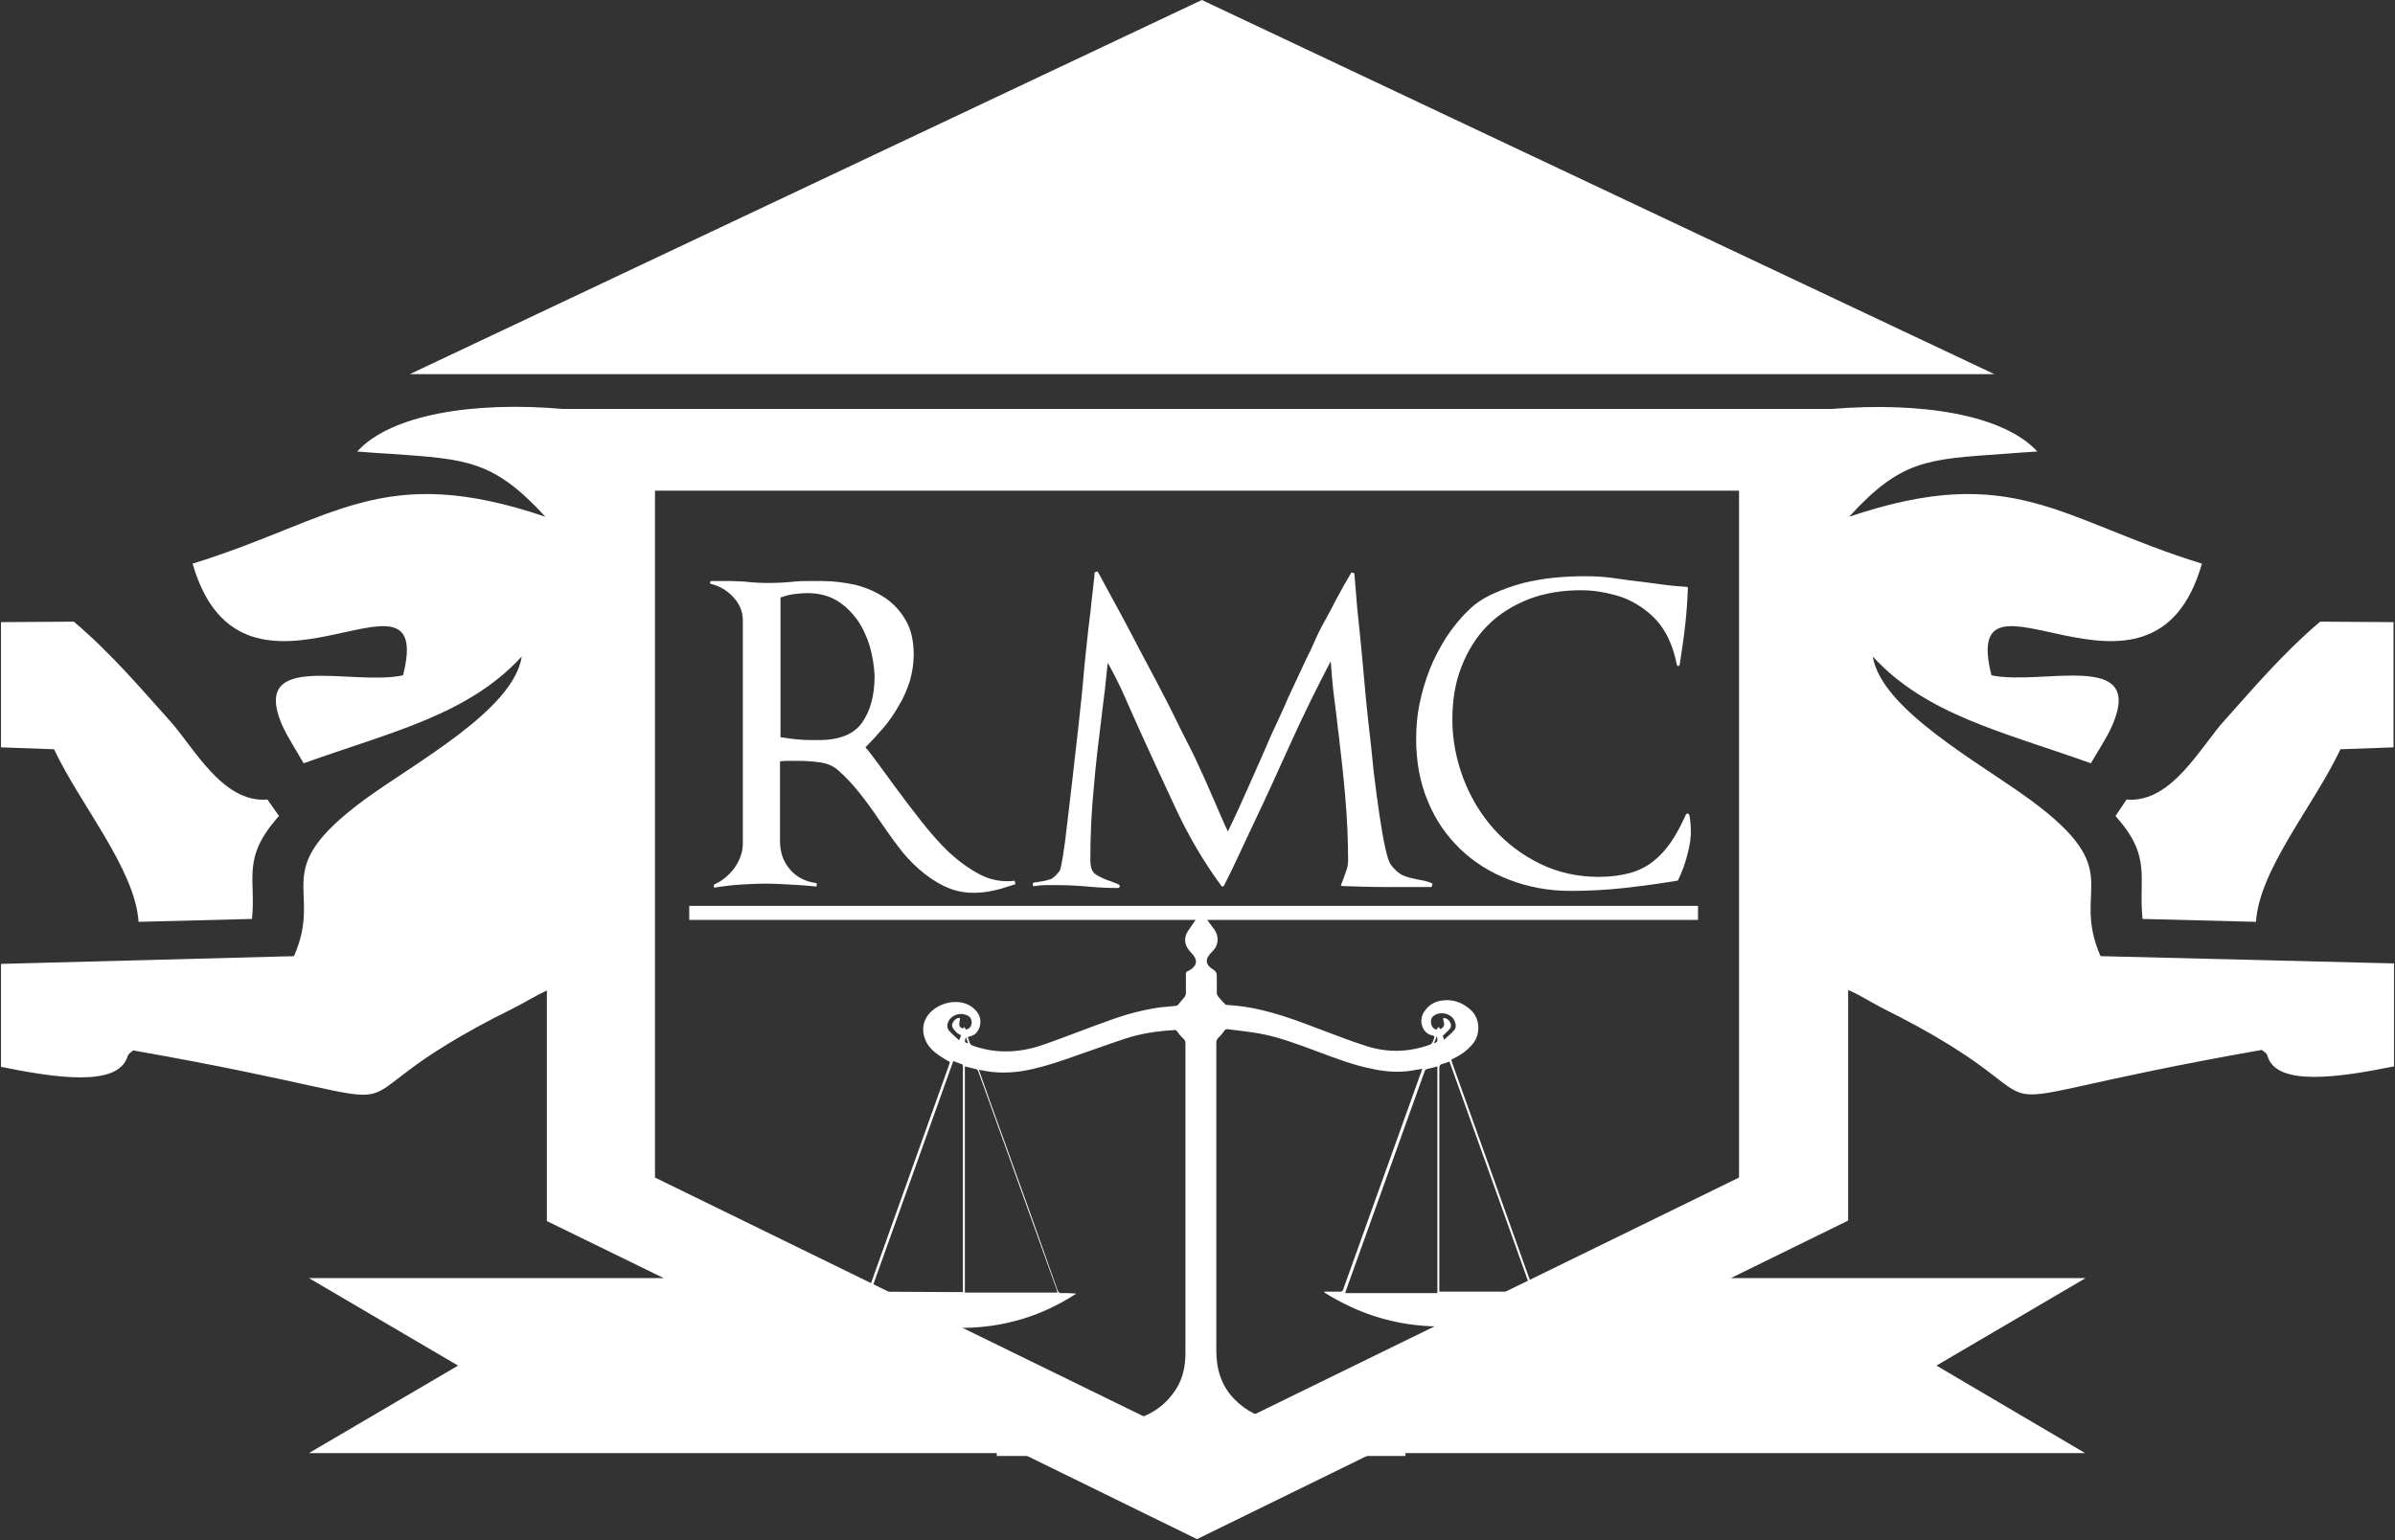
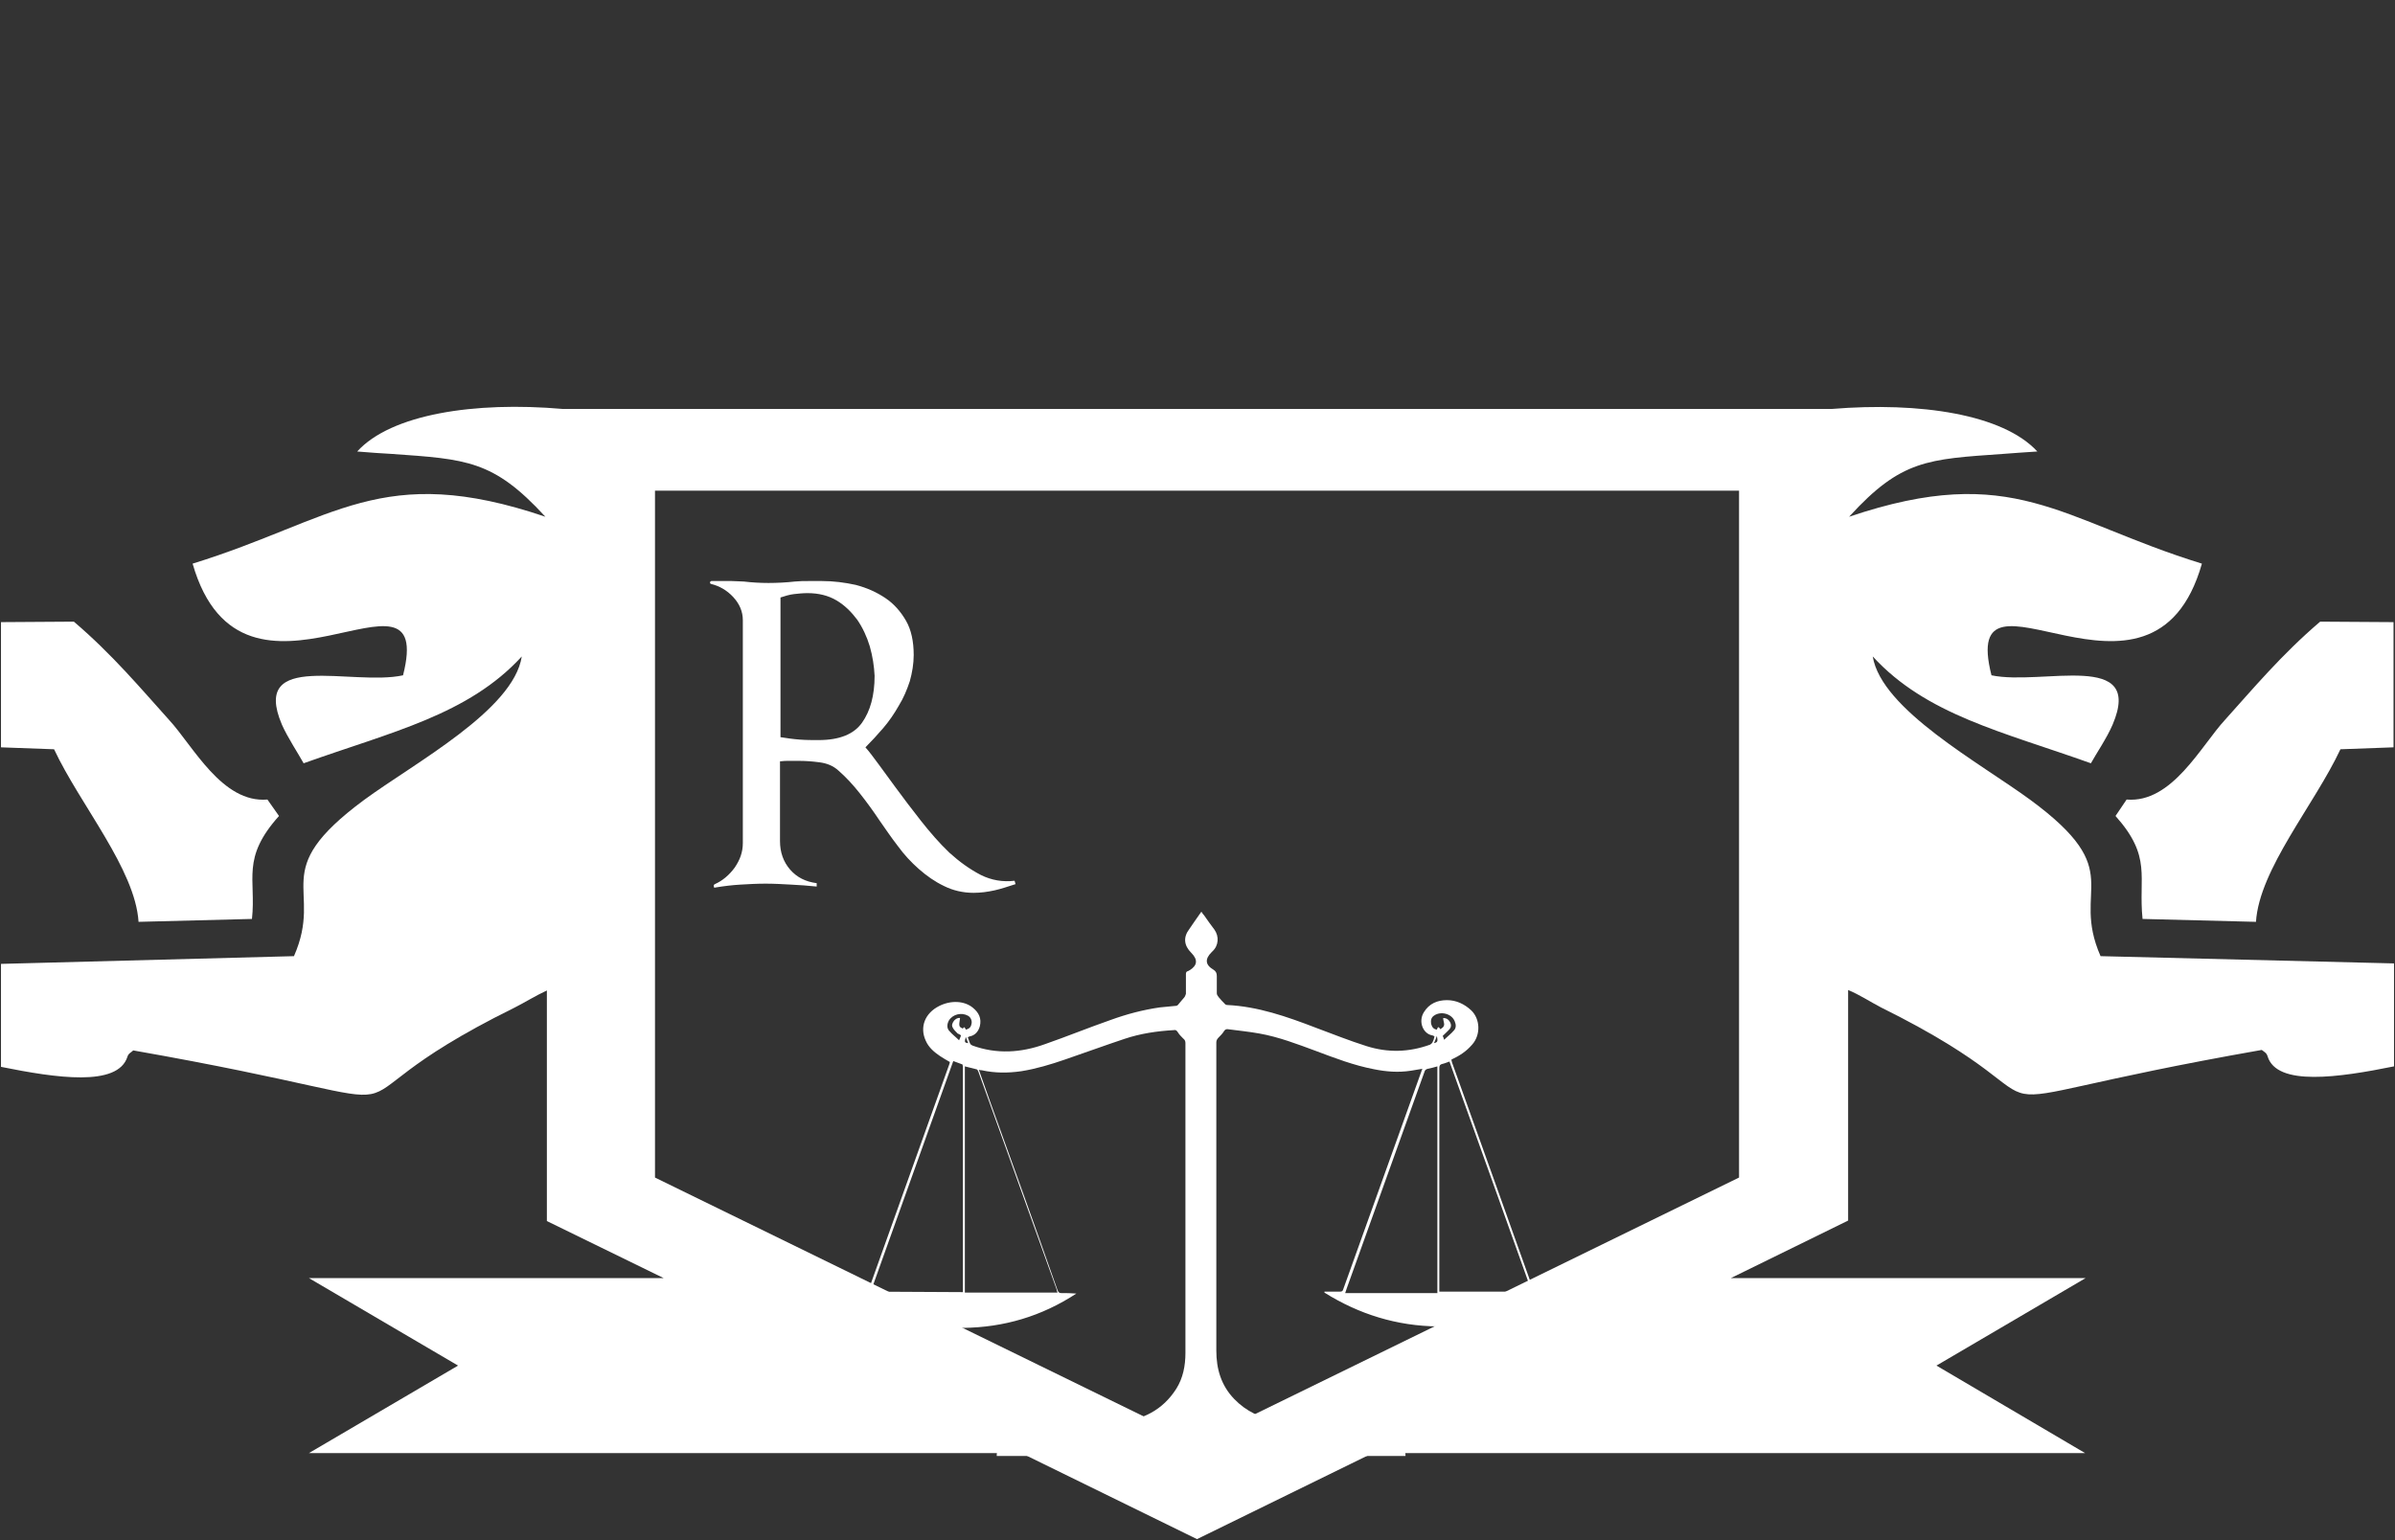
<svg xmlns="http://www.w3.org/2000/svg" width="286" height="184" viewBox="0 0 286 184" fill="none">
  <rect x="0" y="0" width="286" height="184" fill="#333333" stroke="none" />
-   <path d="M48.937 44.693H238.159L143.519 0L48.937 44.693Z" fill="white" />
  <path fill-rule="evenodd" clip-rule="evenodd" d="M253.951 95.506C259.369 95.968 262.827 89.097 265.709 85.978C268.937 82.398 272.452 78.183 277.063 74.257L285.824 74.314V89.27L279.484 89.501C276.372 96.141 269.801 103.821 269.398 110.115L255.853 109.768C255.334 104.687 257.006 102.377 252.625 97.469L253.951 95.506ZM79.254 152.671H36.891L54.7 163.122L36.891 173.574H121.963L142.942 183.852L163.922 173.574H248.994L231.242 163.122L249.052 152.671H206.689L220.695 145.799V118.256C222.078 118.834 223.288 119.642 224.614 120.335C251.53 133.674 228.072 132.807 270.089 125.416C270.378 125.647 270.666 125.763 270.781 126.167C271.876 129.805 279.311 128.708 285.882 127.38V115.081L250.839 114.214C247.208 105.957 254.239 104.225 242.481 95.564C236.429 91.117 224.671 84.766 223.634 78.414C230.032 85.401 239.196 87.422 249.686 91.175C250.32 90.02 251.588 88.173 252.28 86.556C256.084 77.606 243.865 81.936 237.813 80.666C233.836 64.96 257.006 88.173 262.942 67.328C245.939 62.073 240.464 55.086 220.81 61.727L220.867 61.669C227.035 54.913 230.205 54.855 239.196 54.22C240.464 54.105 241.79 54.047 243.288 53.931C239.196 49.485 229.282 47.984 218.735 48.85H67.207C56.66 47.926 46.689 49.485 42.654 53.931C44.153 54.047 45.478 54.162 46.746 54.22C55.738 54.855 58.908 54.971 65.075 61.669L65.133 61.727C45.536 55.086 40.003 62.073 23 67.328C28.994 88.173 52.107 64.96 48.13 80.666C42.078 81.994 29.859 77.606 33.663 86.556C34.355 88.115 35.623 90.02 36.257 91.175C46.746 87.422 55.911 85.401 62.308 78.414C61.328 84.823 49.513 91.117 43.461 95.564C31.761 104.225 38.735 105.957 35.104 114.214L0.118 115.138V127.437C6.689 128.765 14.066 129.863 15.219 126.225C15.334 125.821 15.68 125.705 15.911 125.474C57.928 132.865 34.47 133.674 61.386 120.393C62.654 119.758 63.922 118.949 65.305 118.314V145.857L79.254 152.671ZM78.216 140.66L142.942 172.303L207.669 140.66V58.608H78.216V140.66ZM31.934 95.506C26.516 95.968 23.058 89.097 20.176 85.978C16.948 82.398 13.432 78.183 8.821 74.257L0.118 74.314V89.27L6.458 89.501C9.571 96.141 16.141 103.821 16.545 110.115L30.089 109.768C30.608 104.976 28.764 102.55 33.317 97.469L31.934 95.506Z" fill="white" />
  <path d="M118.735 106.361C117.928 106.535 117.121 106.65 116.257 106.65C114.989 106.65 113.778 106.361 112.741 105.842C111.646 105.322 110.666 104.629 109.744 103.821C108.821 103.012 107.957 102.088 107.208 101.049C106.401 100.01 105.709 98.97 105.017 97.989C104.326 96.949 103.576 95.91 102.712 94.813C101.847 93.716 100.983 92.792 100.118 92.041C99.484 91.464 98.735 91.175 97.87 91.06C97.006 90.944 96.199 90.886 95.334 90.886H94.239C93.894 90.886 93.548 90.886 93.144 90.944V100.472C93.144 101.8 93.548 102.955 94.355 103.878C95.162 104.802 96.199 105.322 97.525 105.495V105.899C96.487 105.784 95.507 105.726 94.47 105.668C93.432 105.611 92.453 105.553 91.415 105.553C90.378 105.553 89.398 105.611 88.418 105.668C87.438 105.726 86.458 105.842 85.421 106.015C85.306 106.073 85.248 106.015 85.248 105.899C85.19 105.784 85.248 105.668 85.363 105.611C86.285 105.207 87.092 104.514 87.726 103.647C88.36 102.724 88.706 101.8 88.706 100.703V74.083C88.706 73.044 88.303 72.12 87.553 71.312C86.804 70.503 85.882 69.984 84.902 69.753C84.787 69.695 84.787 69.637 84.787 69.579C84.787 69.522 84.844 69.406 84.96 69.406H85.882C86.343 69.406 86.862 69.406 87.38 69.406C87.842 69.406 88.36 69.464 88.821 69.464C89.801 69.579 90.781 69.637 91.761 69.637C92.798 69.637 93.894 69.579 94.931 69.464C95.507 69.406 96.026 69.406 96.545 69.406C97.064 69.406 97.582 69.406 98.159 69.406C99.542 69.406 100.868 69.579 102.193 69.868C103.519 70.215 104.672 70.734 105.709 71.427C106.747 72.12 107.553 73.044 108.187 74.141C108.821 75.238 109.11 76.624 109.11 78.241C109.11 79.28 108.937 80.32 108.649 81.359C108.303 82.398 107.899 83.38 107.323 84.304C106.804 85.228 106.17 86.151 105.479 86.96C104.787 87.768 104.038 88.577 103.346 89.27C103.807 89.789 104.326 90.482 104.96 91.348C105.594 92.215 106.228 93.081 106.862 93.947C107.842 95.275 108.879 96.661 109.974 98.046C111.069 99.432 112.164 100.703 113.375 101.857C114.585 102.955 115.796 103.821 117.121 104.514C118.389 105.149 119.772 105.38 121.156 105.207L121.271 105.611C120.349 105.899 119.542 106.188 118.735 106.361ZM103.865 77.201C103.519 76.047 103 74.95 102.366 74.026C101.674 73.102 100.868 72.293 99.888 71.716C98.908 71.138 97.755 70.85 96.43 70.85C95.853 70.85 95.334 70.908 94.816 70.965C94.297 71.023 93.721 71.196 93.202 71.37V88.057C93.951 88.172 94.7 88.288 95.507 88.346C96.257 88.403 97.006 88.403 97.755 88.403C100.234 88.403 101.963 87.711 102.942 86.325C103.922 84.939 104.441 83.091 104.441 80.724C104.383 79.569 104.21 78.414 103.865 77.201Z" fill="white" />
-   <path d="M170.954 105.958C169.167 105.958 167.438 105.958 165.651 105.958C163.865 105.958 162.135 105.9 160.349 105.842C160.176 105.842 160.061 105.785 160.176 105.611C160.233 105.496 160.233 105.438 160.291 105.323C160.349 105.207 160.349 105.149 160.406 105.034C160.522 104.63 160.695 104.283 160.81 103.879C160.925 103.533 160.983 103.128 160.983 102.782C160.983 100.299 160.867 97.758 160.637 95.102C160.406 92.446 160.118 89.905 159.83 87.48V87.538C159.657 85.979 159.484 84.593 159.311 83.265C159.138 81.937 159.023 80.551 158.908 78.992C157.294 82.052 155.738 85.228 154.239 88.519C152.741 91.811 151.3 95.044 149.801 98.162C149.225 99.433 148.591 100.703 148.014 101.974C147.438 103.244 146.804 104.514 146.17 105.785C146.112 105.842 146.112 105.9 145.997 105.9C145.882 105.9 145.882 105.842 145.824 105.785C143.749 102.955 142.02 100.01 140.522 96.834C139.023 93.659 137.64 90.598 136.257 87.596C135.565 86.037 134.931 84.651 134.354 83.323C133.778 81.995 133.086 80.609 132.28 79.165C132.164 80.32 132.049 81.417 131.934 82.457C131.818 83.496 131.646 84.593 131.53 85.748C131.184 88.519 130.839 91.291 130.608 94.178C130.32 97.065 130.205 99.895 130.205 102.666C130.205 103.533 130.378 104.11 130.781 104.399C131.184 104.687 131.703 104.918 132.28 105.149C132.452 105.207 132.683 105.265 132.914 105.38C133.144 105.438 133.375 105.554 133.605 105.669C133.72 105.727 133.72 105.842 133.72 105.9C133.663 106.015 133.605 106.073 133.548 106.073C132.28 106.073 131.069 106.015 129.859 105.9C128.591 105.785 127.38 105.727 126.17 105.727C125.709 105.727 125.248 105.727 124.844 105.727C124.441 105.727 123.98 105.785 123.519 105.842C123.403 105.9 123.346 105.842 123.346 105.669C123.288 105.554 123.346 105.438 123.461 105.438C123.576 105.38 123.634 105.38 123.749 105.38C123.865 105.38 123.98 105.38 124.095 105.323C124.614 105.265 125.075 105.149 125.421 105.034C125.767 104.918 126.112 104.572 126.516 104.052C126.631 103.937 126.746 103.359 126.919 102.32C127.092 101.281 127.265 100.01 127.438 98.394C127.611 96.834 127.842 95.044 128.072 93.023C128.303 91.002 128.533 88.981 128.764 86.903C128.994 84.824 129.225 82.745 129.398 80.667C129.571 78.646 129.801 76.74 129.974 75.066C130.089 74.257 130.147 73.507 130.262 72.698C130.32 71.89 130.435 71.197 130.493 70.562C130.55 69.927 130.666 69.176 130.723 68.367L131.069 68.252C131.876 69.695 132.568 71.024 133.202 72.178C133.836 73.333 134.585 74.719 135.392 76.278C136.199 77.837 137.063 79.454 137.928 81.071C138.793 82.745 139.657 84.362 140.464 86.037C141.271 87.711 142.078 89.212 142.769 90.656C143.576 92.388 144.326 94.063 145.017 95.68C145.709 97.296 146.228 98.509 146.631 99.317C147.553 97.412 148.418 95.506 149.282 93.543C150.147 91.58 151.012 89.674 151.818 87.769C152.51 86.268 153.202 84.824 153.836 83.323C154.527 81.821 155.219 80.378 155.911 78.877C156.084 78.472 156.314 78.068 156.487 77.722C156.66 77.317 156.833 76.913 157.006 76.567C157.294 75.874 157.697 75.066 158.216 74.142C158.735 73.218 159.196 72.294 159.657 71.428C160.118 70.562 160.695 69.522 161.386 68.367L161.732 68.483C161.79 69.291 161.847 69.984 161.905 70.619C161.963 71.255 162.02 71.948 162.078 72.698C162.135 73.449 162.251 74.199 162.308 74.892C162.481 76.509 162.654 78.357 162.827 80.32C163 82.283 163.173 84.247 163.403 86.268C163.634 88.289 163.865 90.252 164.037 92.157C164.268 94.063 164.499 95.795 164.729 97.354C164.96 98.913 165.19 100.241 165.421 101.281C165.651 102.32 165.882 103.013 166.055 103.244C166.516 103.879 167.035 104.341 167.553 104.572C168.072 104.803 168.648 104.918 169.167 105.034C169.455 105.092 169.744 105.149 170.089 105.207C170.378 105.265 170.723 105.38 171.069 105.554L170.954 105.958Z" fill="white" />
-   <path d="M201.502 102.089C201.214 103.186 200.868 104.167 200.407 105.091C200.407 105.149 200.349 105.207 200.234 105.207C198.159 105.553 196.026 105.842 193.951 106.073C191.876 106.304 189.744 106.419 187.554 106.419C184.902 106.419 182.482 105.957 180.234 105.091C177.986 104.225 176.026 103.013 174.355 101.396C172.683 99.779 171.415 97.931 170.493 95.679C169.571 93.485 169.11 91.002 169.11 88.288C169.11 86.903 169.225 85.459 169.513 84.073C169.801 82.687 170.205 81.302 170.724 79.973C171.242 78.645 171.934 77.375 172.683 76.162C173.49 74.95 174.355 73.853 175.392 72.871C176.199 72.063 177.179 71.427 178.332 70.908C179.485 70.388 180.637 69.984 181.905 69.638C183.173 69.349 184.384 69.118 185.652 69.002C186.92 68.887 188.072 68.829 189.167 68.829C190.378 68.829 191.588 68.887 192.741 69.06C193.894 69.233 195.104 69.406 196.257 69.522C197.121 69.638 197.986 69.753 198.85 69.868C199.715 69.984 200.58 70.042 201.387 70.099C201.502 70.099 201.559 70.157 201.559 70.273C201.502 71.832 201.387 73.391 201.214 74.892C201.041 76.393 200.81 77.895 200.58 79.396C200.522 79.511 200.464 79.569 200.407 79.569C200.349 79.569 200.291 79.511 200.234 79.396C199.946 77.895 199.484 76.624 198.85 75.527C198.216 74.43 197.352 73.506 196.314 72.756C195.277 72.005 194.182 71.427 192.856 71.081C191.588 70.735 190.263 70.504 188.822 70.504C186.516 70.504 184.384 70.85 182.482 71.601C180.58 72.351 178.966 73.391 177.64 74.719C176.314 76.047 175.277 77.721 174.528 79.627C173.778 81.532 173.433 83.611 173.433 85.979C173.433 88.346 173.894 90.713 174.758 93.023C175.623 95.275 176.833 97.296 178.389 99.028C179.946 100.761 181.79 102.146 183.923 103.186C186.055 104.225 188.418 104.745 190.897 104.745C192.338 104.745 193.548 104.572 194.643 104.283C195.68 103.994 196.603 103.532 197.41 102.897C198.216 102.262 198.908 101.511 199.542 100.587C200.176 99.663 200.753 98.566 201.329 97.296C201.387 97.181 201.444 97.181 201.559 97.181C201.617 97.181 201.675 97.238 201.732 97.354C201.848 97.931 201.905 98.509 201.905 99.086C201.963 99.952 201.79 100.992 201.502 102.089Z" fill="white" />
-   <path d="M202.769 108.209H82.308V109.884H202.769V108.209Z" fill="white" />
  <path d="M119.023 173.92C119.023 173.054 119.369 172.419 120.118 172.073C120.752 171.726 121.386 171.611 122.078 171.611C124.787 171.611 127.438 171.611 130.147 171.611C130.262 171.611 130.32 171.611 130.435 171.611C130.723 171.611 130.839 171.553 130.954 171.264C131.069 170.975 131.3 170.687 131.588 170.456C132.164 170.052 132.798 169.994 133.49 169.878C136.429 169.647 138.85 168.435 140.464 165.894C141.271 164.624 141.559 163.122 141.559 161.621C141.559 155.385 141.559 149.091 141.559 142.855C141.559 136.792 141.559 130.729 141.559 124.608C141.559 124.377 141.502 124.204 141.271 124.031C141.04 123.8 140.81 123.569 140.637 123.28C140.522 123.107 140.406 122.991 140.176 123.049C138.159 123.165 136.199 123.453 134.297 124.089C131.876 124.897 129.513 125.763 127.15 126.572C125.478 127.149 123.749 127.669 121.963 127.957C120.349 128.188 118.793 128.188 117.236 127.842C117.121 127.842 117.063 127.842 116.891 127.784C117.352 129.054 117.755 130.267 118.216 131.537C120.925 139.044 123.634 146.55 126.285 154.115C126.401 154.403 126.516 154.461 126.746 154.461C127.323 154.461 127.899 154.461 128.533 154.519C124.383 157.233 119.888 158.561 114.989 158.619C109.398 158.676 104.729 156.886 101.329 154.461C101.963 154.461 102.597 154.461 103.231 154.461C103.461 154.461 103.576 154.403 103.692 154.172C106.919 145.165 110.147 136.099 113.375 127.091C113.375 127.033 113.432 126.918 113.432 126.86C113.029 126.629 112.625 126.398 112.28 126.167C111.588 125.705 110.896 125.128 110.551 124.32C109.801 122.703 110.435 121.028 112.164 120.162C113.548 119.469 115.161 119.527 116.199 120.393C116.891 120.97 117.236 121.663 117.006 122.587C116.833 123.222 116.429 123.684 115.795 123.8C115.738 123.8 115.738 123.8 115.68 123.858C115.68 123.858 115.623 123.858 115.565 123.915C115.68 124.146 115.738 124.435 115.853 124.666C115.911 124.781 116.026 124.839 116.141 124.897C119.023 125.936 121.905 125.763 124.787 124.724C127.438 123.8 129.974 122.761 132.625 121.837C134.527 121.144 136.487 120.624 138.504 120.335C139.081 120.278 139.715 120.22 140.291 120.162C140.522 120.162 140.637 120.104 140.752 119.931C140.925 119.7 141.156 119.469 141.386 119.18C141.502 119.065 141.559 118.892 141.617 118.719C141.617 117.968 141.617 117.16 141.617 116.409C141.617 116.236 141.617 116.062 141.847 116.005C141.905 116.005 142.02 115.889 142.078 115.889C143 115.312 143.058 114.619 142.251 113.81C141.386 112.944 141.271 111.963 142.02 110.981C142.481 110.288 142.942 109.653 143.461 108.902C143.576 109.076 143.692 109.249 143.807 109.364C144.21 109.942 144.614 110.519 145.017 111.039C145.594 111.847 145.536 112.944 144.787 113.637C144.729 113.695 144.729 113.695 144.672 113.753C143.865 114.561 143.922 115.254 144.902 115.831C145.19 116.005 145.306 116.236 145.306 116.582C145.306 117.275 145.306 117.968 145.306 118.661C145.306 118.834 145.421 118.95 145.536 119.123C145.767 119.411 145.997 119.642 146.228 119.873C146.285 119.989 146.458 120.047 146.516 120.047C150.205 120.22 153.663 121.432 157.121 122.761C159.138 123.511 161.156 124.32 163.173 124.955C165.709 125.763 168.245 125.705 170.781 124.782C170.896 124.724 171.012 124.608 171.069 124.493C171.185 124.262 171.242 124.089 171.3 123.8C171.242 123.742 171.185 123.742 171.069 123.684C169.917 123.511 169.34 122.01 170.032 120.913C170.666 119.873 171.646 119.469 172.798 119.469C173.893 119.469 174.873 119.931 175.68 120.682C176.775 121.721 176.833 123.627 175.795 124.782C175.104 125.59 174.297 126.11 173.317 126.572C173.317 126.687 173.375 126.745 173.375 126.86C176.602 135.868 179.83 144.876 183.058 153.941C183.173 154.172 183.288 154.288 183.519 154.288C184.095 154.288 184.729 154.288 185.421 154.288C181.213 157.175 176.66 158.503 171.703 158.445C166.804 158.388 162.308 157.002 158.159 154.403C158.159 154.403 158.159 154.346 158.159 154.288C158.793 154.288 159.369 154.288 160.003 154.288C160.234 154.288 160.349 154.23 160.406 153.999C163.519 145.338 166.631 136.619 169.744 127.957C169.744 127.9 169.801 127.784 169.859 127.669C169.398 127.726 168.937 127.842 168.476 127.9C166.977 128.131 165.536 128.015 164.095 127.726C161.674 127.264 159.427 126.398 157.121 125.532C154.931 124.724 152.683 123.858 150.378 123.453C149.11 123.222 147.842 123.107 146.574 122.934C146.401 122.934 146.285 122.991 146.17 123.165C145.997 123.453 145.767 123.684 145.536 123.915C145.363 124.089 145.248 124.262 145.248 124.493C145.248 136.792 145.248 149.033 145.248 161.332C145.248 163.527 145.824 165.49 147.38 167.107C148.821 168.608 150.608 169.416 152.625 169.763C153.202 169.878 153.778 169.878 154.355 169.994C154.931 170.109 155.392 170.34 155.738 170.86C155.795 170.975 155.911 171.091 155.911 171.206C155.911 171.611 156.199 171.611 156.487 171.611C159.254 171.611 162.02 171.611 164.787 171.611C165.478 171.611 166.17 171.726 166.746 172.073C167.438 172.477 167.842 173.054 167.842 173.92H119.023ZM114.989 154.346C114.989 154.172 114.989 154.057 114.989 153.884C114.989 145.396 114.989 136.965 114.989 128.477C114.989 128.131 114.989 127.726 114.989 127.38C114.989 127.322 114.931 127.207 114.931 127.149C114.585 127.033 114.182 126.86 113.836 126.745C110.551 135.926 107.265 145.107 103.98 154.288L114.989 154.346ZM182.942 154.346C179.657 145.107 176.372 135.984 173.087 126.802C172.741 126.918 172.51 127.033 172.222 127.091C171.991 127.149 171.876 127.264 171.876 127.553C171.876 136.33 171.876 145.165 171.876 153.941C171.876 154.057 171.876 154.172 171.876 154.288H182.942V154.346ZM126.285 154.403C126.228 154.23 126.17 154.115 126.17 153.999C124.153 148.398 122.136 142.739 120.118 137.138C119.023 134.078 117.928 131.075 116.833 128.015C116.775 127.9 116.718 127.726 116.602 127.726C116.141 127.611 115.68 127.495 115.219 127.38V154.403H126.285ZM171.646 154.403V127.38C171.242 127.495 170.839 127.611 170.493 127.669C170.262 127.726 170.147 127.842 170.089 128.073C167.208 136.157 164.268 144.241 161.386 152.325C161.156 153.018 160.868 153.71 160.637 154.461H171.646V154.403ZM115.334 122.991C115.795 122.876 115.968 122.645 116.026 122.241C116.084 121.894 115.911 121.49 115.565 121.317C114.816 120.913 113.778 121.144 113.317 121.894C113.087 122.299 113.029 122.818 113.375 123.165C113.721 123.569 114.124 123.858 114.527 124.262C114.643 124.031 114.7 123.858 114.758 123.684C114.643 123.569 114.47 123.511 114.355 123.453C114.124 123.222 113.893 122.991 113.778 122.761C113.605 122.472 113.721 122.183 113.951 121.894C114.124 121.721 114.355 121.548 114.643 121.606C114.47 122.645 114.527 122.645 114.989 122.876C115.104 122.587 115.219 122.703 115.334 122.991ZM171.588 122.991C171.703 122.587 171.819 122.645 171.991 122.934C172.222 122.818 172.453 122.645 172.453 122.356C172.453 122.125 172.337 121.894 172.337 121.606C172.741 121.606 172.971 121.779 173.144 122.068C173.317 122.356 173.317 122.645 173.144 122.876C172.914 123.165 172.568 123.453 172.28 123.742C172.337 123.858 172.395 123.973 172.453 124.204C172.856 123.8 173.259 123.511 173.605 123.107C173.893 122.818 173.893 122.414 173.721 122.01C173.375 121.086 172.049 120.74 171.242 121.317C170.896 121.548 170.839 121.894 170.896 122.299C171.012 122.703 171.185 122.934 171.588 122.991ZM115.334 123.858C115.161 124.493 115.161 124.551 115.623 124.608C115.507 124.32 115.392 124.089 115.334 123.858ZM171.242 124.608C171.703 124.493 171.703 124.377 171.588 123.742C171.473 124.089 171.357 124.32 171.242 124.608Z" fill="white" />
</svg>